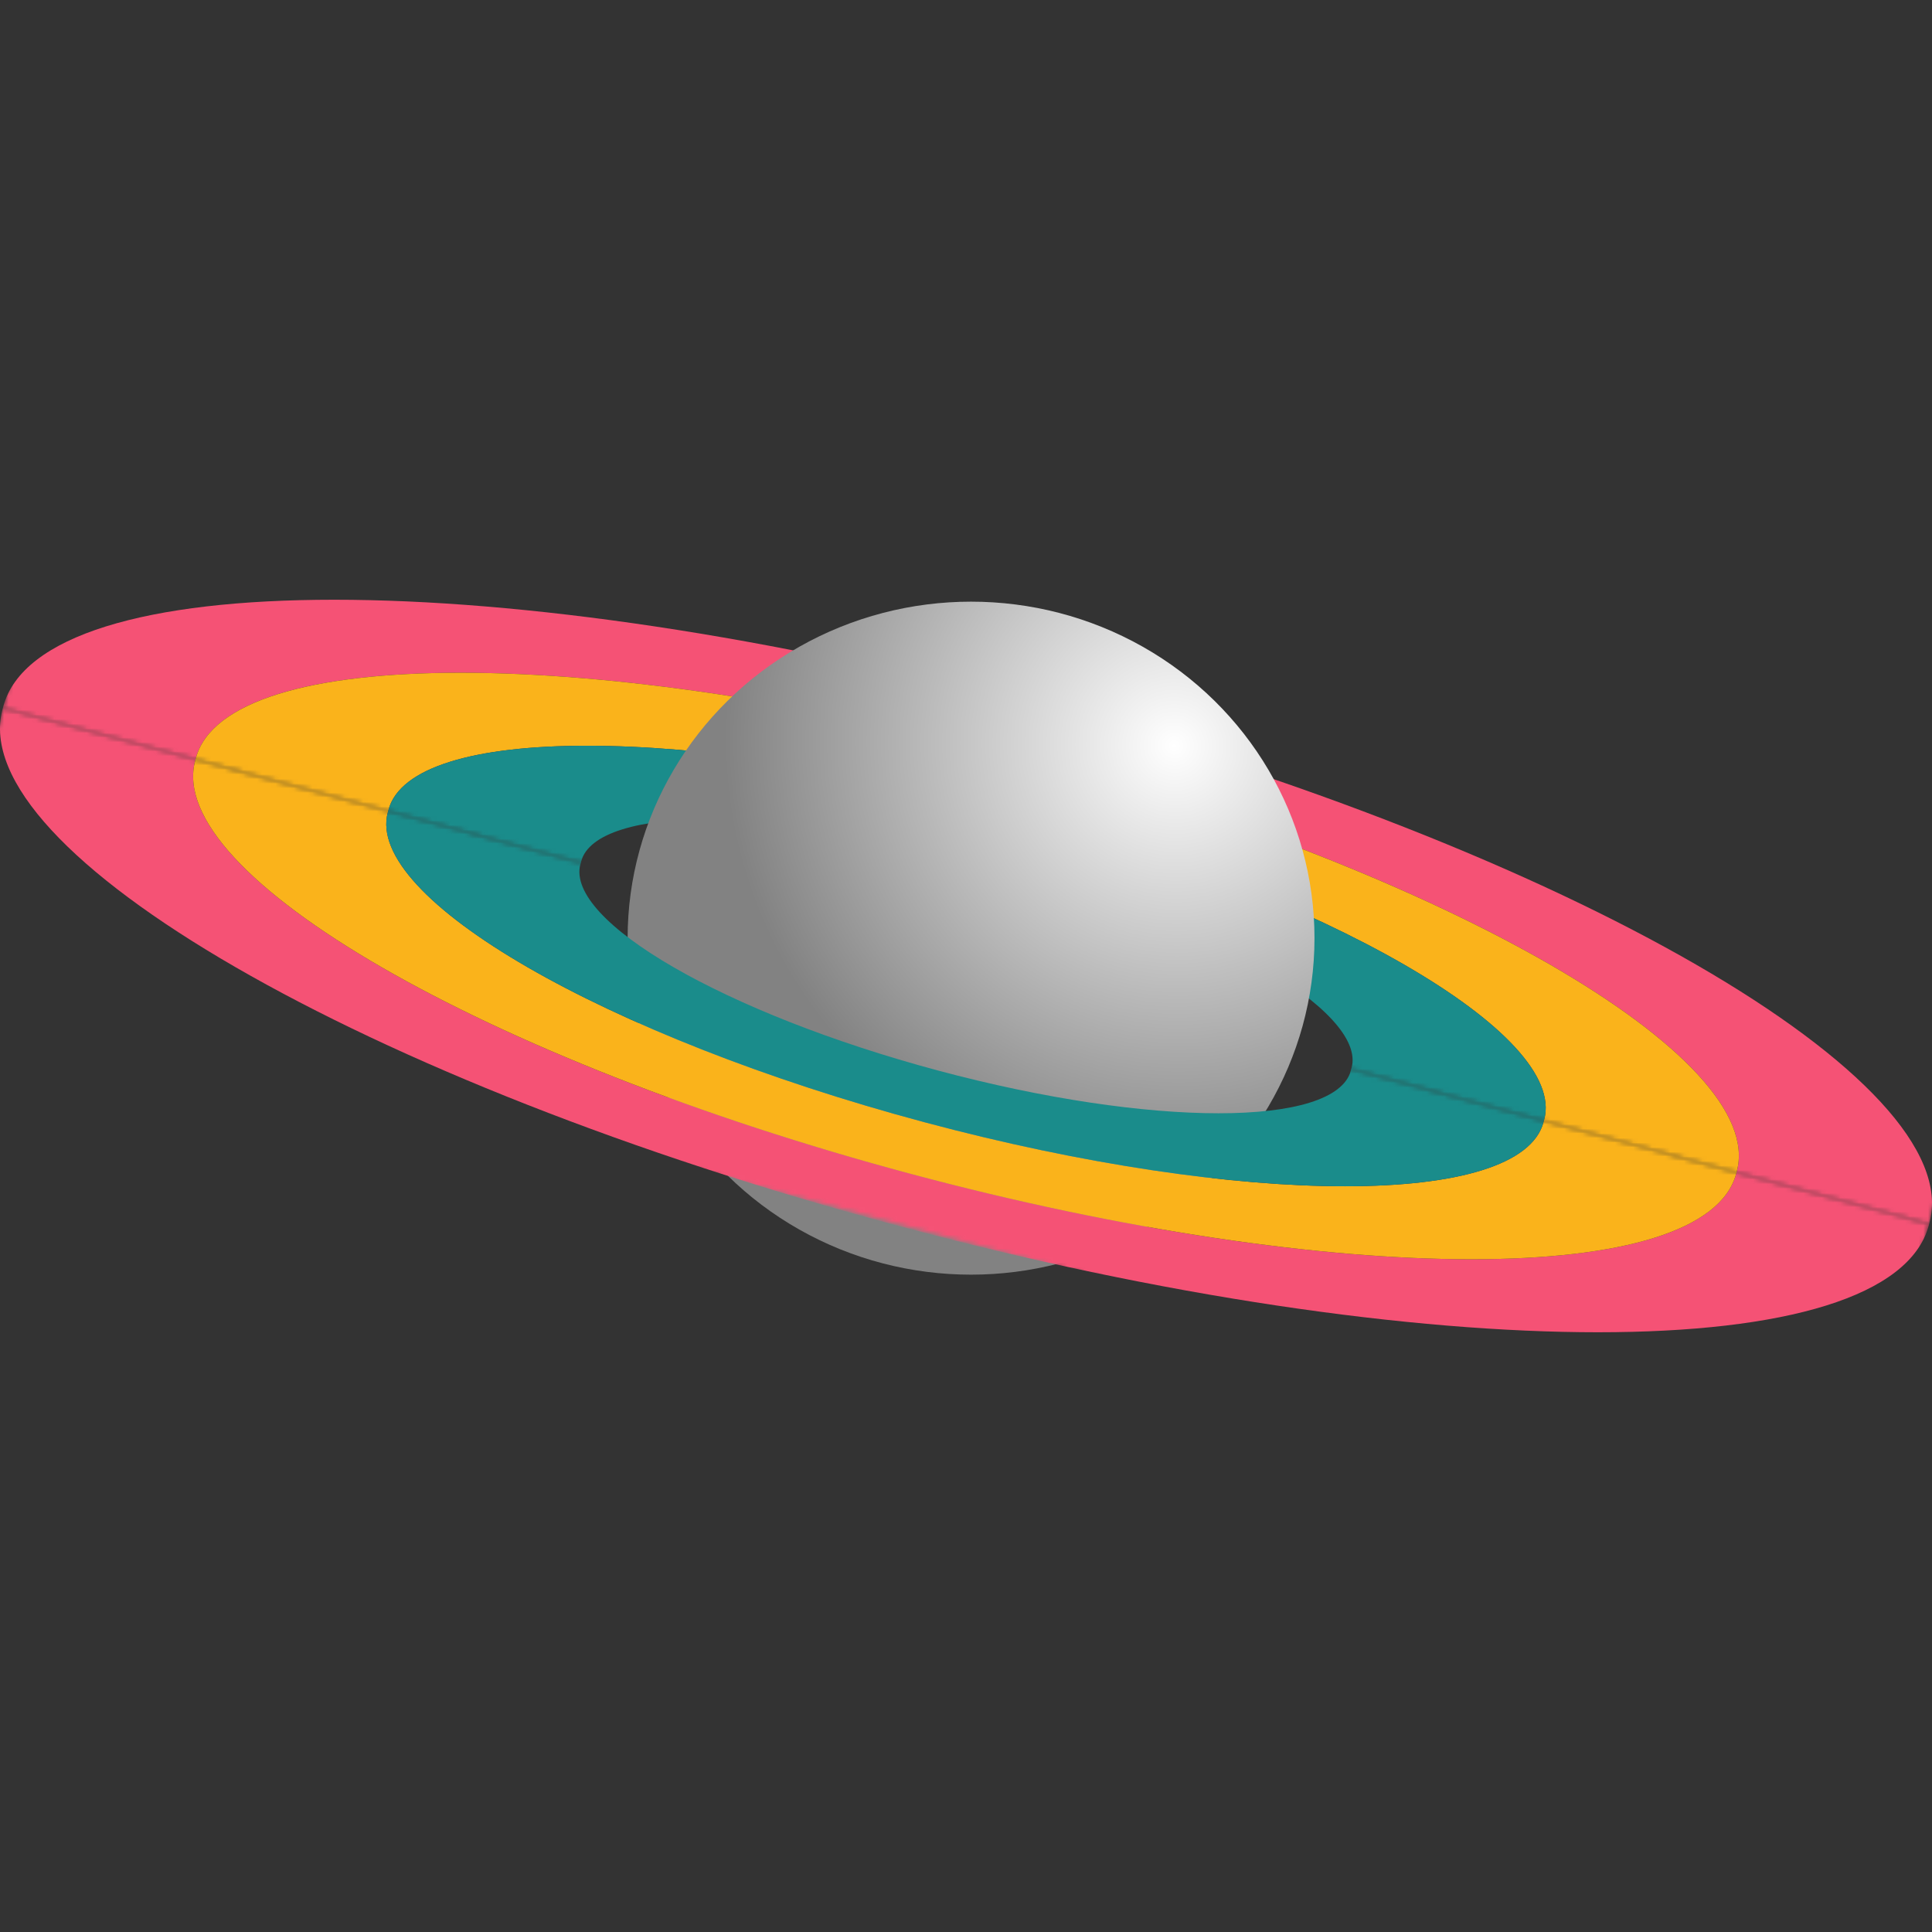
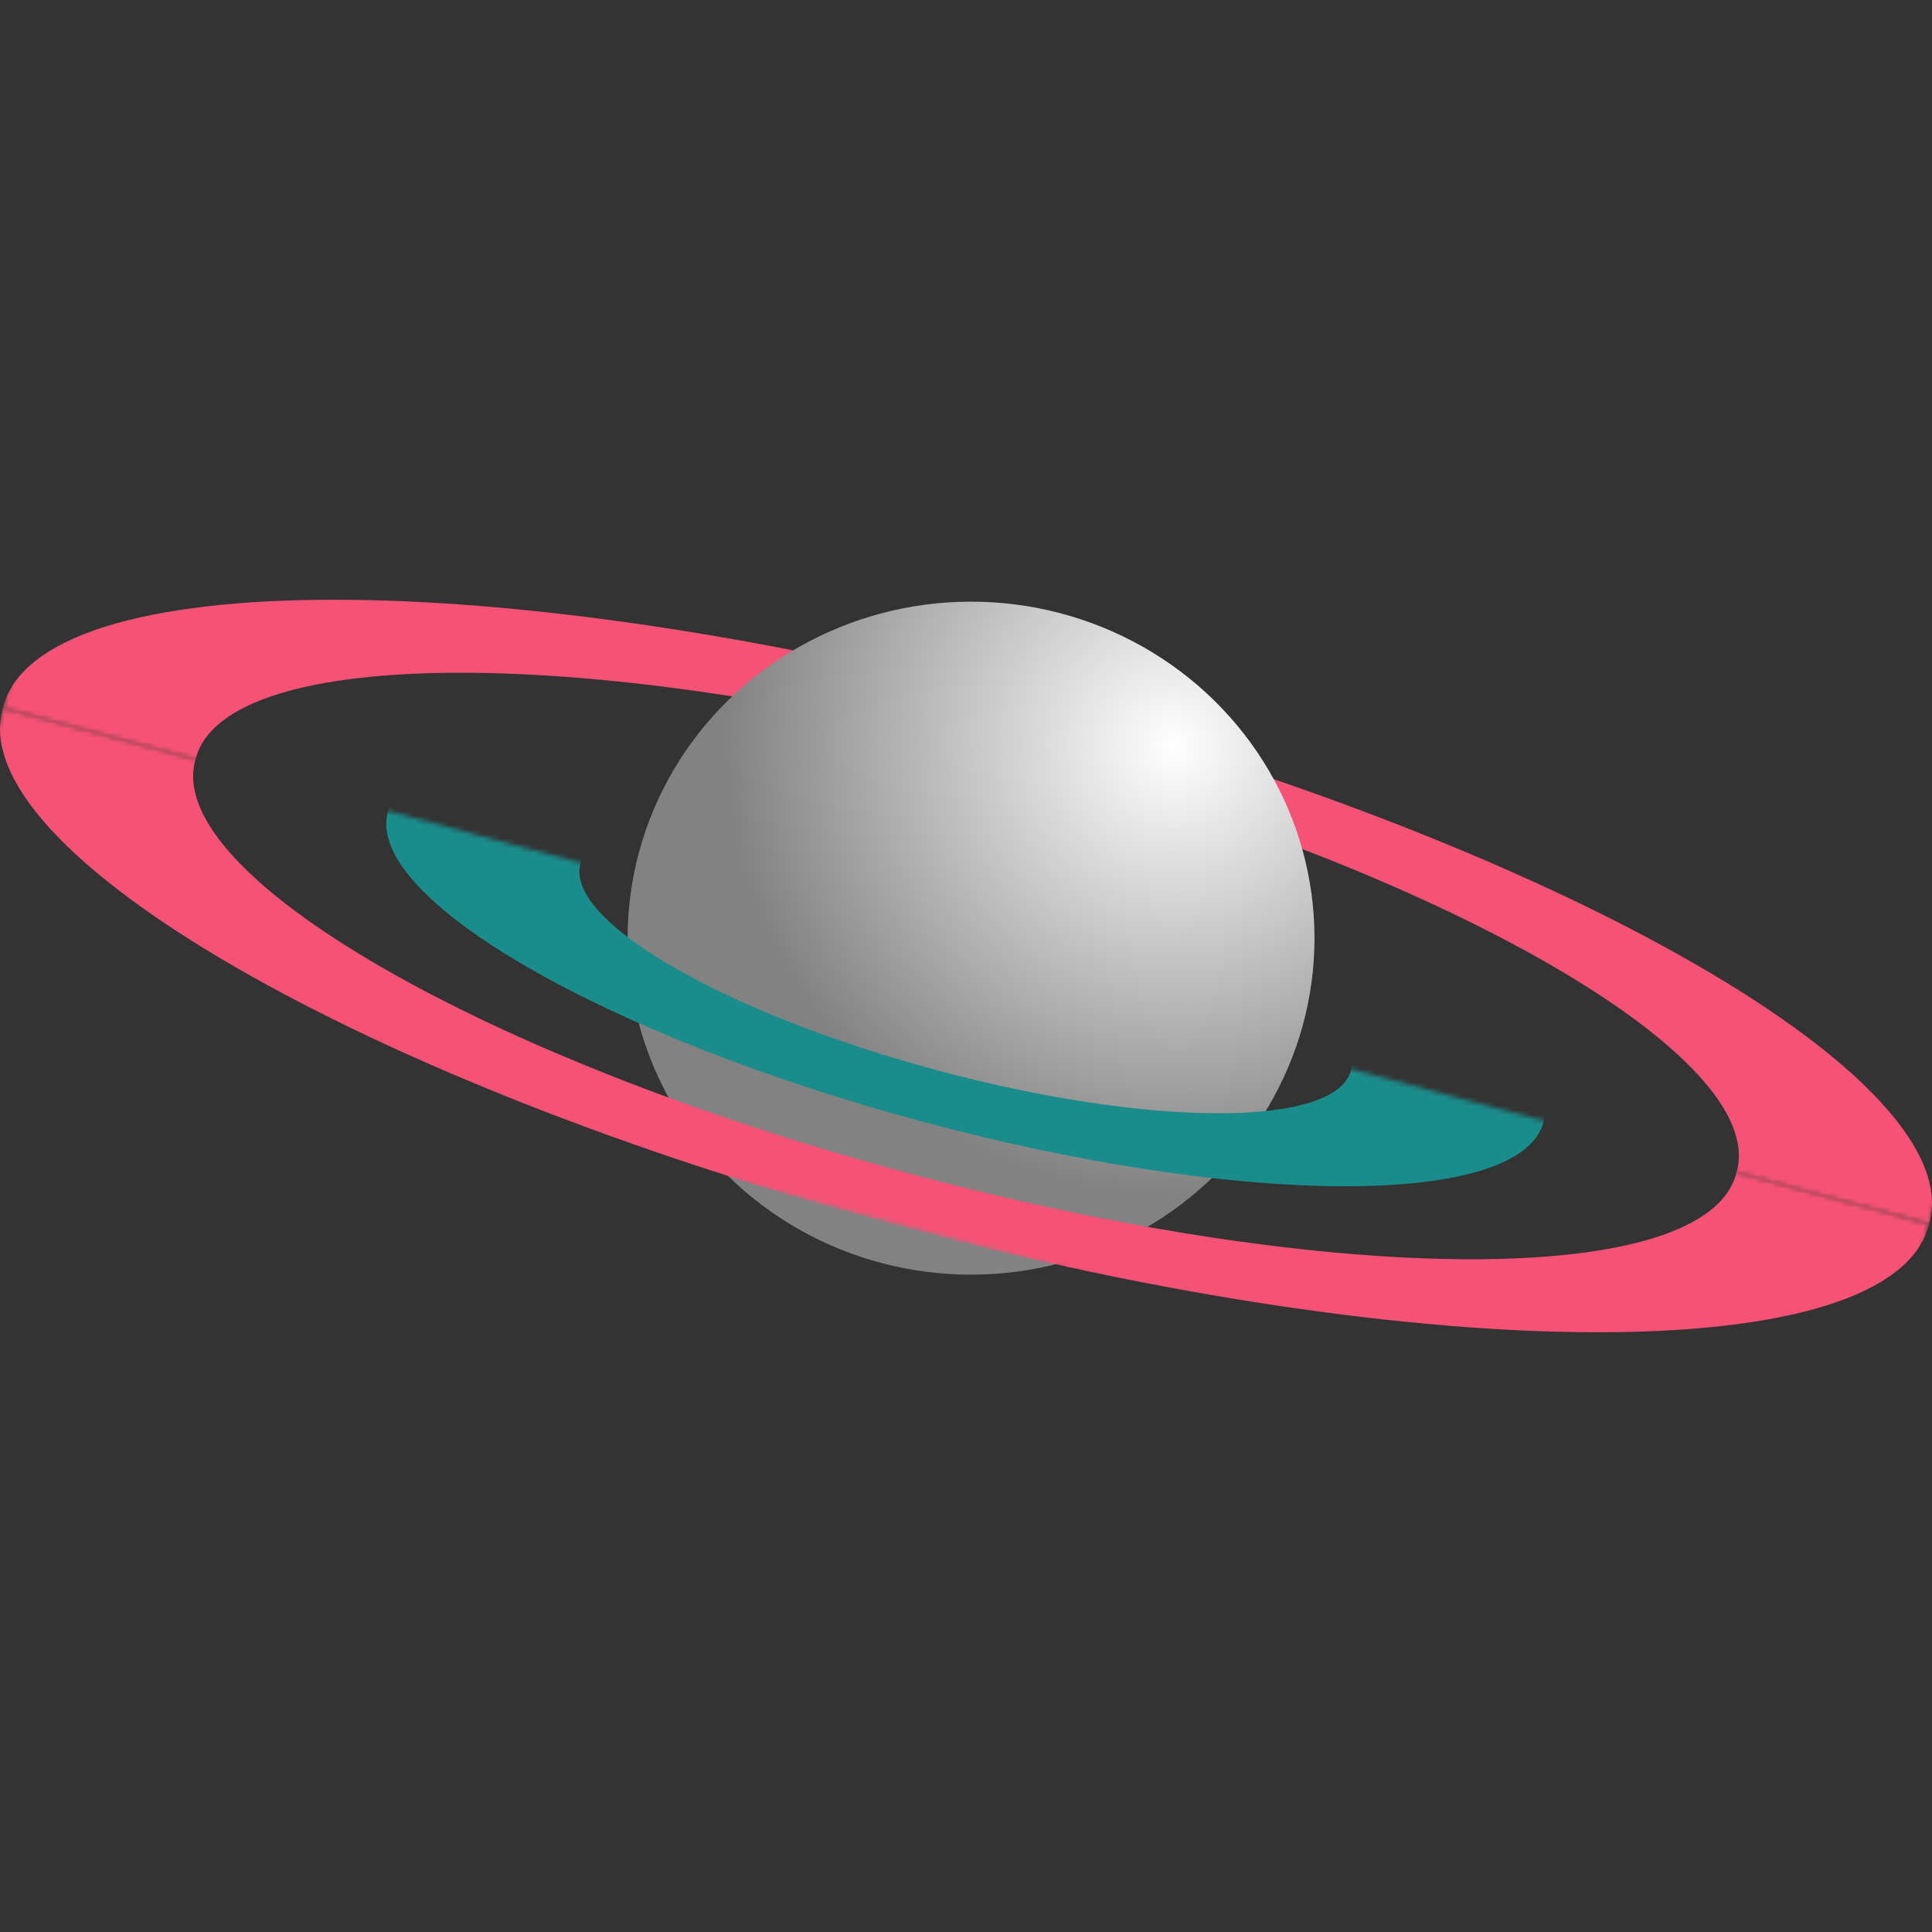
<svg xmlns="http://www.w3.org/2000/svg" xmlns:ns1="http://sodipodi.sourceforge.net/DTD/sodipodi-0.dtd" xmlns:ns2="http://www.inkscape.org/namespaces/inkscape" width="419.745" height="419.745" viewBox="0 0 419.745 419.745" fill="none" version="1.1" id="svg7" ns1:docname="planet.svg" ns2:version="1.3.2 (091e20e, 2023-11-25, custom)">
  <rect x="0" y="0" width="419.745" height="419.745" fill="#333333" stroke="none" />
  <ns1:namedview id="namedview7" pagecolor="#505050" bordercolor="#eeeeee" borderopacity="1" ns2:showpageshadow="0" ns2:pageopacity="0" ns2:pagecheckerboard="0" ns2:deskcolor="#505050" ns2:zoom="1.5698925" ns2:cx="245.23973" ns2:cy="183.77055" ns2:window-width="1920" ns2:window-height="1027" ns2:window-x="-8" ns2:window-y="-8" ns2:window-maximized="1" ns2:current-layer="svg7" />
  <mask id="mask0_549_248" maskUnits="userSpaceOnUse" x="209" y="0" width="434" height="169">
    <rect x="224.273" width="433.262" height="58.046" transform="rotate(15,224.273,0)" fill="#d9d9d9" id="rect1" y="0" />
  </mask>
  <mask id="mask1_549_248" maskUnits="userSpaceOnUse" x="194" y="56" width="434" height="169">
    <rect x="612.726" y="224.273" width="433.262" height="58.046" transform="rotate(-165,612.726,224.273)" fill="#d9d9d9" id="rect3" />
  </mask>
  <g id="g7" transform="translate(2.1755859e-4,-4.741)">
    <g mask="url(#mask0_549_248)" id="g3" transform="translate(-208.627,102.477)">
      <path d="m 627.824,167.924 c -8.297,30.966 -108.707,30.966 -224.273,0 C 287.986,136.959 201.028,86.754 209.325,55.788 c 8.297,-30.966 108.708,-30.966 224.273,0 115.566,30.966 202.524,81.171 194.226,112.136 z M 251.175,67.002 c -6.638,24.773 62.929,64.936 155.381,89.709 92.452,24.772 172.781,24.772 179.418,0 6.638,-24.773 -62.928,-64.937 -155.38,-89.709 -92.453,-24.773 -172.781,-24.773 -179.419,0 z" fill="#f55275" id="path1" />
-       <path d="m 585.974,156.711 c -6.637,24.772 -86.966,24.772 -179.418,0 -92.452,-24.773 -162.019,-64.937 -155.381,-89.709 6.638,-24.773 86.966,-24.773 179.419,0 92.452,24.773 162.018,64.936 155.38,89.709 z M 293.025,78.215 c -4.978,18.579 47.196,48.703 116.536,67.282 69.339,18.58 129.585,18.58 134.564,0 4.978,-18.579 -47.197,-48.702 -116.536,-67.282 -69.339,-18.579 -129.586,-18.579 -134.564,0 z" fill="#fab31b" id="path2" />
-       <path d="m 544.125,145.497 c -4.979,18.579 -65.225,18.579 -134.564,0 -69.34,-18.579 -121.514,-48.702 -116.536,-67.282 4.978,-18.579 65.225,-18.579 134.564,0 69.339,18.579 121.514,48.703 116.536,67.282 z M 334.875,89.429 c -3.319,12.386 31.464,32.468 77.69,44.854 46.227,12.387 86.391,12.387 89.71,0 3.318,-12.386 -31.465,-32.468 -77.691,-44.854 -46.226,-12.386 -86.39,-12.386 -89.709,0 z" fill="#1a8c8b" id="path3" />
    </g>
    <ellipse cx="210.971" cy="208.565" rx="74.614" ry="73.108" fill="url(#paint0_radial_549_248)" id="ellipse3" style="fill:url(#paint0_radial_549_248)" />
    <g mask="url(#mask1_549_248)" id="g6" transform="translate(-208.627,102.477)">
      <path d="m 209.175,56.349 c 8.297,-30.966 108.707,-30.966 224.273,-10e-5 115.565,30.966 202.523,81.171 194.226,112.136 -8.297,30.966 -108.708,30.966 -224.273,0 C 287.835,137.52 200.877,87.315 209.175,56.349 Z m 376.649,100.923 c 6.638,-24.773 -62.929,-64.937 -155.381,-89.709 -92.452,-24.773 -172.781,-24.773 -179.418,0 -6.638,24.773 62.928,64.936 155.38,89.709 92.453,24.772 172.781,24.772 179.419,0 z" fill="#f55275" id="path4" />
-       <path d="m 251.025,67.563 c 6.638,-24.773 86.966,-24.773 179.418,0 92.453,24.773 162.019,64.936 155.381,89.709 -6.637,24.772 -86.966,24.772 -179.418,0 C 313.954,132.499 244.387,92.335 251.025,67.563 Z m 292.949,78.495 c 4.979,-18.579 -47.196,-48.702 -116.535,-67.282 -69.339,-18.579 -129.586,-18.579 -134.564,0 -4.978,18.579 47.196,48.703 116.536,67.282 69.339,18.58 129.585,18.58 134.563,0 z" fill="#fab31b" id="path5" />
      <path d="m 292.875,78.776 c 4.978,-18.579 65.224,-18.579 134.563,-10e-5 69.34,18.579 121.514,48.703 116.536,67.282 -4.978,18.58 -65.225,18.58 -134.564,0 C 340.071,127.479 287.896,97.356 292.875,78.776 Z m 209.249,56.069 c 3.319,-12.387 -31.464,-32.469 -77.69,-44.855 -46.227,-12.386 -86.391,-12.386 -89.71,0 -3.318,12.386 31.465,32.468 77.691,44.855 46.226,12.386 86.39,12.386 89.709,0 z" fill="#1a8c8b" id="path6" />
    </g>
  </g>
  <defs id="defs7">
    <radialGradient id="paint0_radial_549_248" cx="0" cy="0" r="1" gradientUnits="userSpaceOnUse" gradientTransform="matrix(-72.396,65.459,-65.723,-72.689,255.336,166.548)">
      <stop stop-color="white" id="stop6" />
      <stop offset="1" stop-color="#828282" id="stop7" />
    </radialGradient>
  </defs>
</svg>